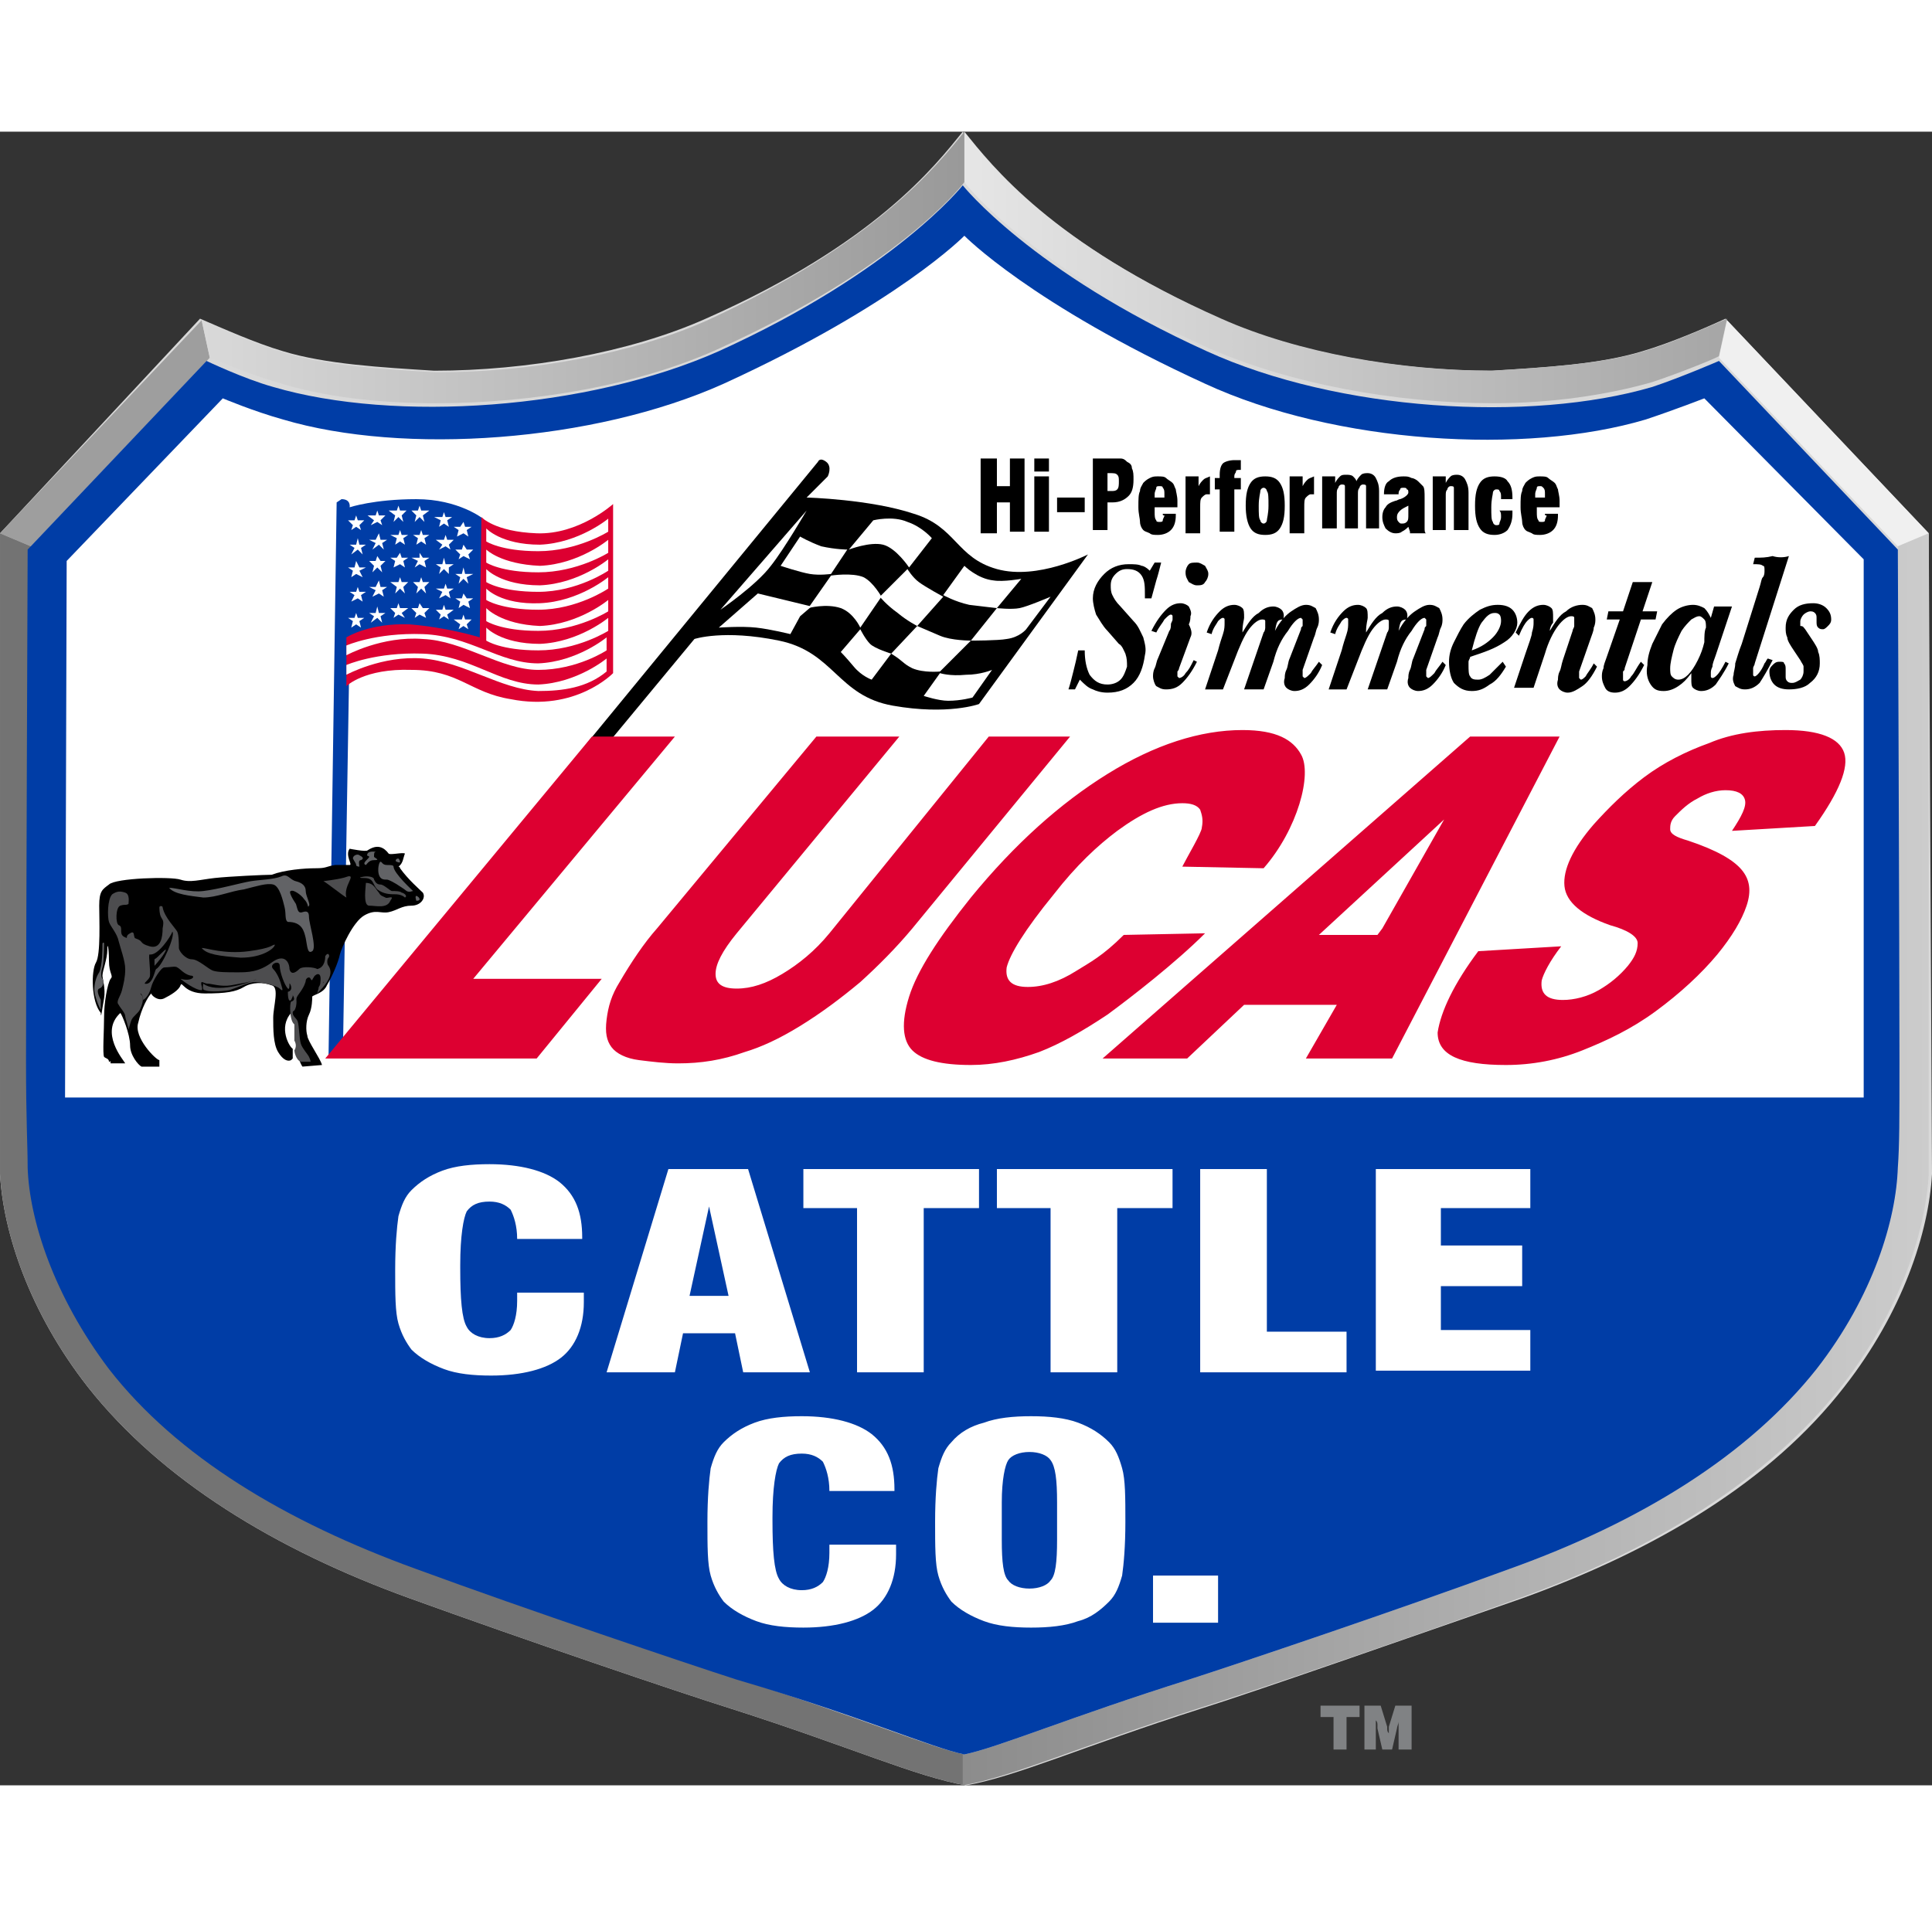
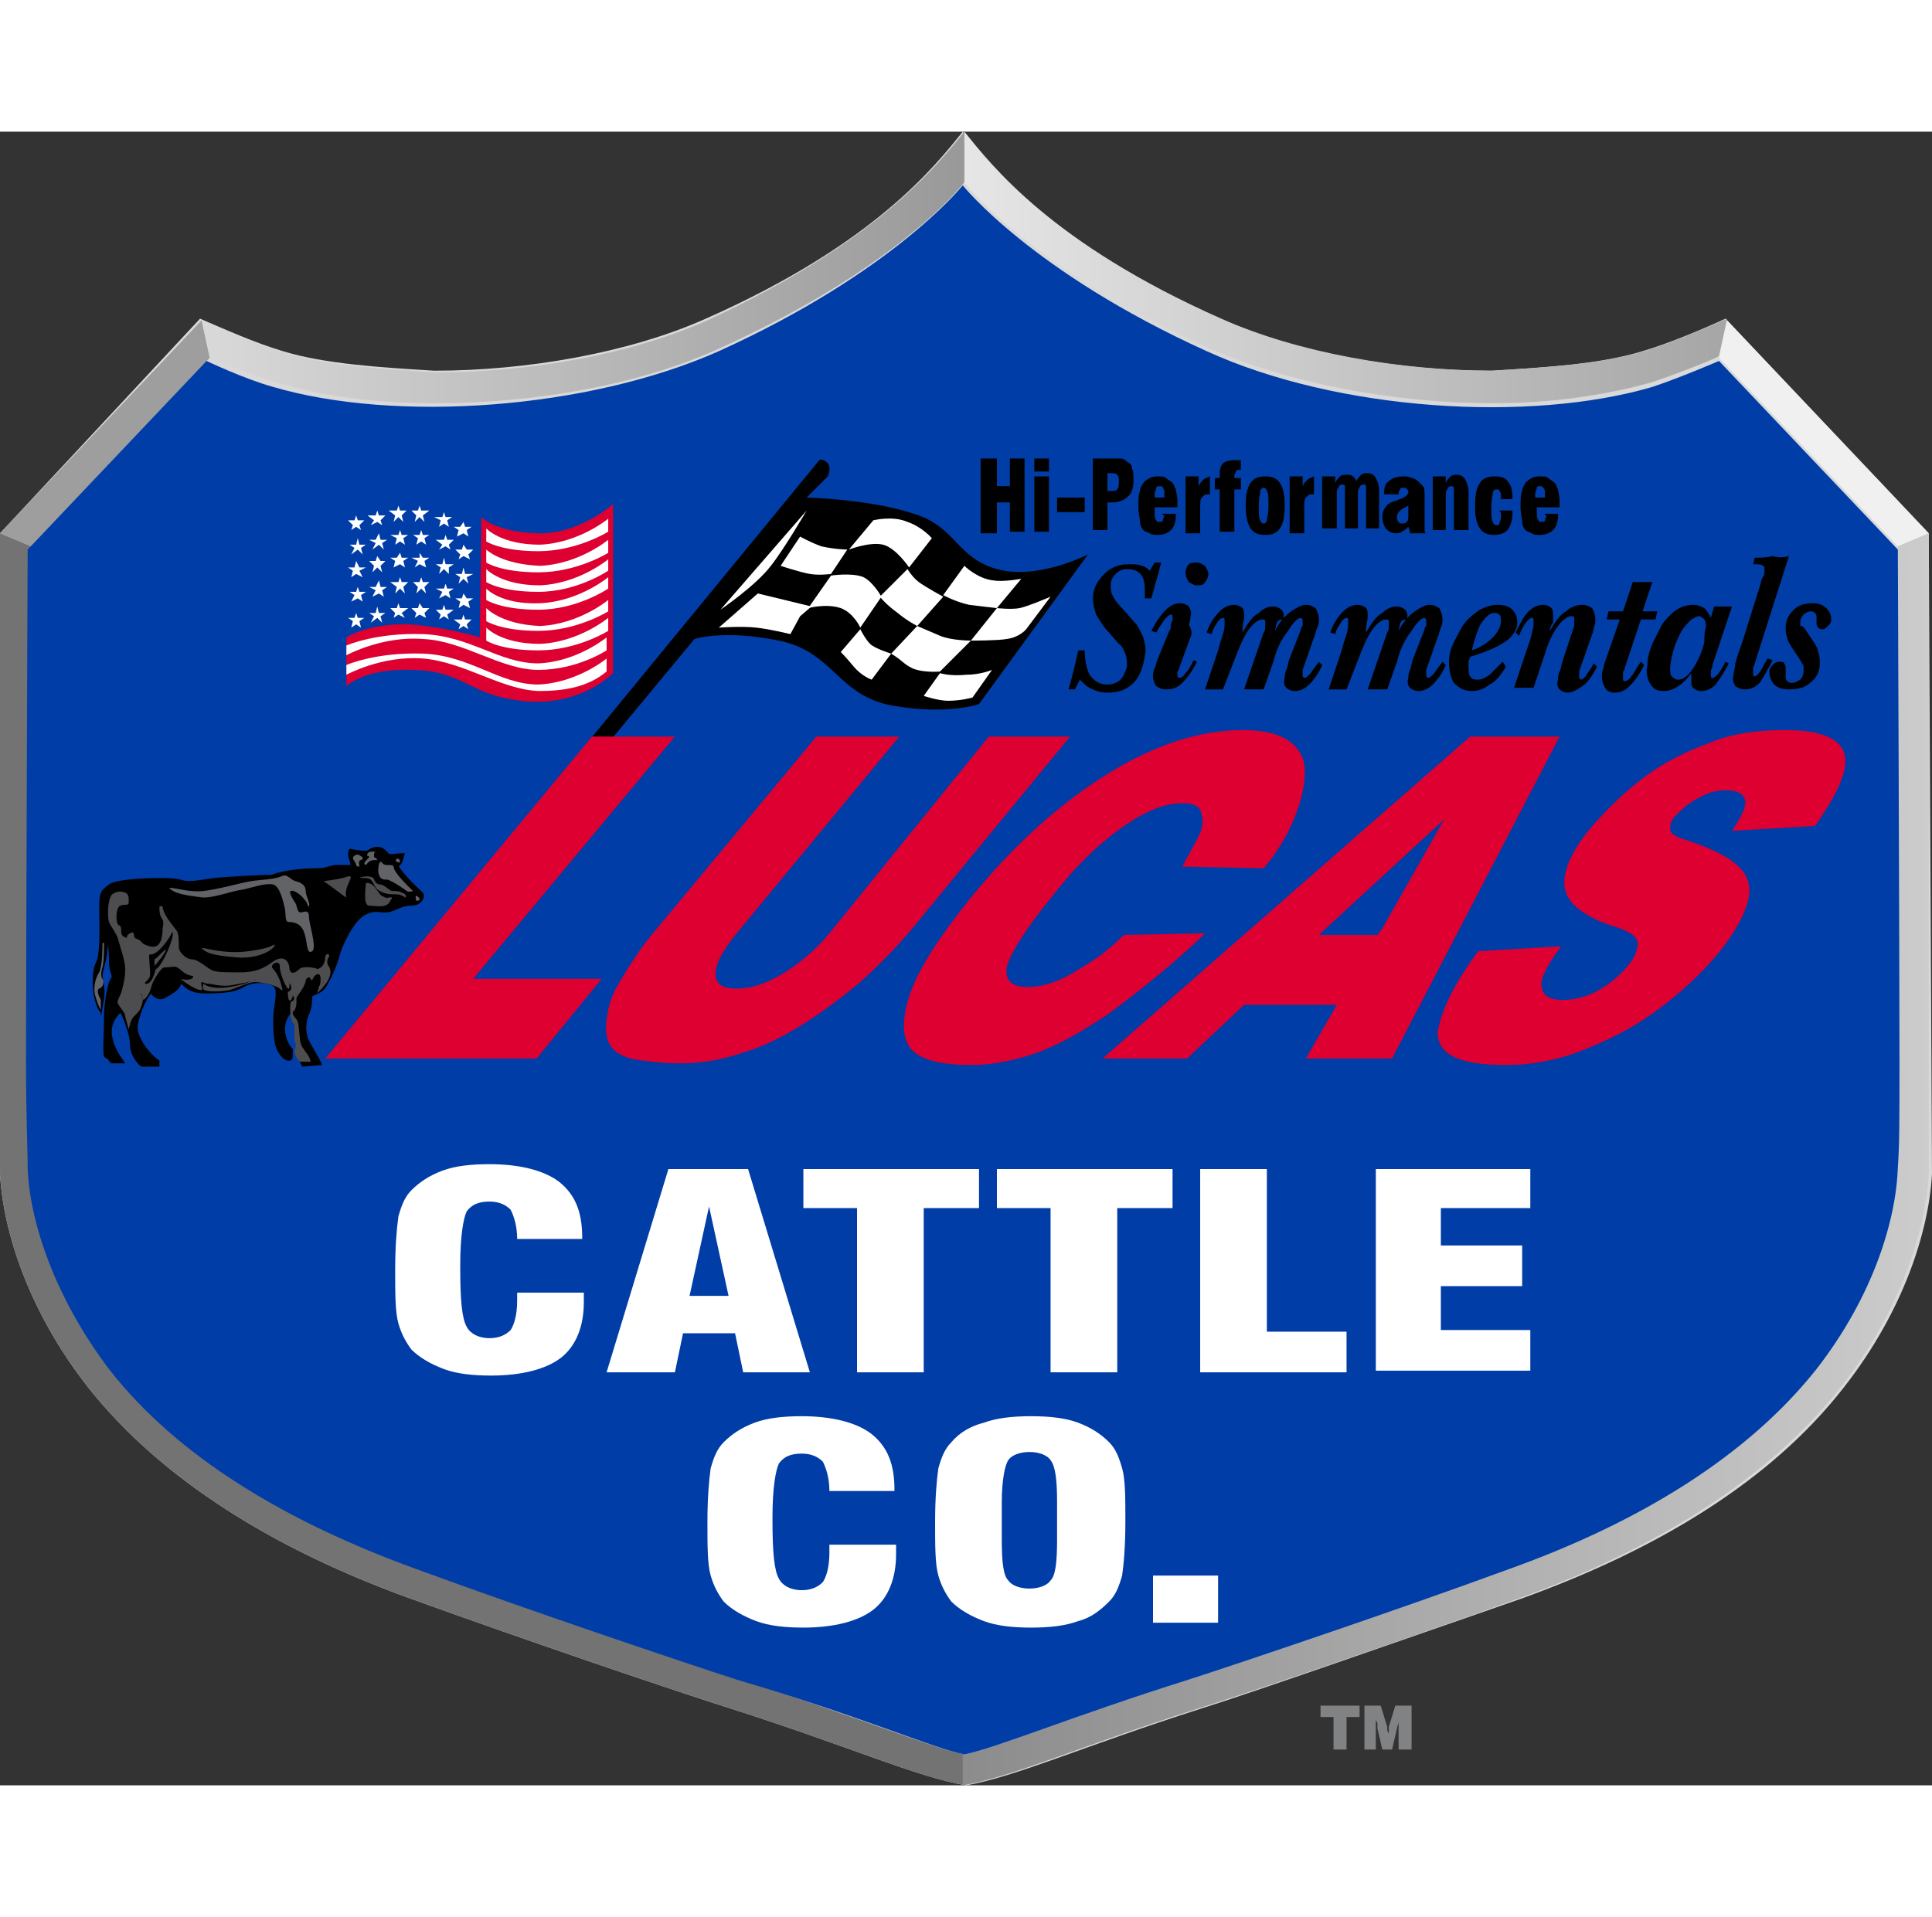
<svg xmlns="http://www.w3.org/2000/svg" height="2481" viewBox="40.7 24.2 118.8 101.7" width="2500">
  <rect x="40.7" y="24.2" width="118.8" height="101.7" fill="#333333" stroke="none" />
  <linearGradient id="a" gradientUnits="userSpaceOnUse" x1="99.994" x2="146.859" y1="32.529" y2="32.529">
    <stop offset="0" stop-color="#e6e6e6" />
    <stop offset="1" stop-color="#a6a6a6" />
  </linearGradient>
  <linearGradient id="b" gradientUnits="userSpaceOnUse" x1="53.127" x2="99.994" y1="32.529" y2="32.529">
    <stop offset="0" stop-color="#d9d9d9" />
    <stop offset="1" stop-color="#999" />
  </linearGradient>
  <linearGradient id="c" gradientUnits="userSpaceOnUse" x1="40.658" x2="100.002" y1="87.364" y2="87.364">
    <stop offset="0" stop-color="#737373" />
    <stop offset="1" stop-color="#737373" />
    <stop offset="1" stop-color="#ccc" />
  </linearGradient>
  <linearGradient id="d" gradientUnits="userSpaceOnUse" x1="99.992" x2="159.337" y1="87.374" y2="87.374">
    <stop offset="0" stop-color="#8c8c8c" />
    <stop offset="1" stop-color="#ccc" />
  </linearGradient>
  <path d="m159.3 48.9-12.5-13.2c-1.3.6-3.4 1.5-5.1 2-2.6.8-6 1-9.3 1.2-5.8 0-12-1.1-16.7-3.2-10.4-4.7-14.1-9.4-15.8-11.5-1.7 2.1-5.4 6.9-15.8 11.5-4.7 2.1-11 3.2-16.7 3.2-3.2-.2-6.7-.4-9.3-1.2-1.7-.5-3.7-1.4-5.1-2l-12.3 13.2v39.4c.2 3.6 1.8 8.5 5.4 13.1 4.5 5.7 11.5 10 19.8 13 6.9 2.5 16.6 5.8 19.8 6.8 7.2 2.3 11.4 4.2 14.4 4.7 3-.5 7.2-2.4 14.4-4.7 3.2-1 12.9-4.4 19.8-6.8 8.3-3 15.3-7.2 19.8-13 3.6-4.6 5.2-9.5 5.4-13.1z" fill="#d9d9d9" />
  <path d="m100 27.3v-3.1c1.7 2.1 5.4 6.9 15.8 11.5 4.7 2.1 11 3.2 16.7 3.2 3.2-.2 6.7-.4 9.3-1.2 1.7-.5 3.7-1.4 5.1-2l-.5 2.3c-.1.1-2.3 1-4.1 1.6-2.8.8-6.2 1.3-9.8 1.3-6 0-12.5-1.2-17.5-3.4-10.8-4.9-14.8-9.9-15-10.2z" fill="url(#a)" />
  <path d="m146.4 38.1.5-2.3 12.4 13.1-1.9.8z" fill="#f0f0f0" />
  <path d="m42.6 49.7-1.9-.8 12.4-13.1.5 2.3z" fill="#9e9e9e" />
  <path d="m53.6 38.1-.5-2.3c1.3.6 3.4 1.5 5.1 2 2.6.8 6 1 9.3 1.2 5.8 0 12-1.1 16.7-3.2 10.4-4.8 14.1-9.5 15.8-11.6v3.1c-.2.3-4.2 5.3-15 10.2-5 2.3-11.5 3.4-17.5 3.4-3.6 0-7-.4-9.8-1.3-1.8-.5-4-1.5-4.1-1.5z" fill="url(#b)" />
  <path d="m100 124c-2-.4-6.5-2.3-13.8-4.6-3.1-1-12.9-4.3-19.7-6.8-8.1-2.9-14.7-7-18.9-12.3-3.3-4.3-4.8-8.8-5-12v-38.6l-1.9-.8v39.4c.2 3.6 1.8 8.5 5.4 13.1 4.5 5.7 11.5 10 19.8 13 6.9 2.5 16.6 5.8 19.8 6.8 7.2 2.3 11.4 4.2 14.4 4.7v-1.9z" fill="url(#c)" />
  <path d="m100 124c2-.4 6.5-2.3 13.8-4.6 3.1-1 12.9-4.3 19.7-6.8 8.1-2.9 14.7-7 18.9-12.3 3.3-4.3 4.8-8.8 5-12v-38.6l1.9-.8v39.4c-.2 3.6-1.8 8.5-5.4 13.1-4.5 5.7-11.5 10-19.8 13-6.9 2.5-16.6 5.8-19.8 6.8-7.2 2.3-11.4 4.2-14.4 4.7v-1.9z" fill="url(#d)" />
  <path d="m122.7 123.7v-2h-.8v-.7h2.4v.7h-.8v2zm2.7 0h-.8v-2.7h1l.4 1.3v.1c0 .1 0 .2.1.3v-.2-.2l.4-1.3h1v2.7h-.8v-1.3-.2-.2c0 .1-.1.3-.1.4l-.3 1.3h-.6l-.3-1.3v-.2c0-.1 0-.2-.1-.3v1.8z" fill="#808284" />
  <path d="m100 124c2-.4 6.5-2.3 13.8-4.6 3.1-1 12.9-4.3 19.7-6.8 8.1-2.9 14.7-7 18.9-12.3 3.5-4.5 4.9-9.2 5-12.4.1-1.4.1-2.9.1-6.6 0-5.9-.1-31.4-.1-31.4l-11-11.6s-2.3 1-4.1 1.6c-7.5 2.2-19.3 1.5-27.4-2.2-10.8-4.9-15-10.2-15-10.2s-4.2 5.3-15 10.2c-8.1 3.6-19.9 4.4-27.4 2.2-1.8-.5-4.1-1.6-4.1-1.6l-11 11.6s-.1 25.5-.1 31.4c0 3.8.1 5.2.1 6.6.1 3.2 1.6 7.9 5 12.4 4.2 5.4 10.9 9.4 18.9 12.3 6.8 2.5 16.6 5.8 19.7 6.8 7.5 2.2 12 4.2 14 4.6z" fill="#003da6" />
-   <path d="m155.3 50.5-9.8-9.9s-1.8.7-3.6 1.3c-7.4 2.2-19.1 1.5-27.1-2.2-10.7-4.9-14.8-9.1-14.8-9.1s-4.1 4.2-14.8 9.1c-8 3.6-19.7 4.4-27.1 2.2-1.8-.5-3.7-1.3-3.7-1.3l-9.6 10-.1 33h110.6z" fill="#fff" />
  <g clip-rule="evenodd" fill-rule="evenodd">
    <path d="m76.8 61.8h1.3l5.3-6.4s1.8-.6 5.2.1 3.6 3.4 7 4 5.3-.1 5.3-.1l6.7-9.2s-3.1 1.6-5.6.9-2.5-2.6-5.1-3.4c-2.7-.9-6.6-1-6.6-1l1.3-1.3s.3-.6-.1-.9-.5 0-.5 0z" />
    <path d="m94.4 48.1-1.5 1.8s1.3-.5 2.1-.3 1.6 1.4 1.6 1.4l1.4-1.8s-.6-.7-1.5-1c-.9-.4-2.1-.1-2.1-.1zm-1.6 1.8-1 1.5s-.7.1-1.3 0-1.8-.5-1.8-.5l1.2-1.8s.5.3 1.3.6c.9.2 1.6.2 1.6.2zm-2.4 3.6 1.4-2s1.3-.2 2 .1c.6.3 1.1 1.2 1.1 1.2l-1.3 1.9s-.4-.9-1.2-1.2c-.9-.3-2 0-2 0z" fill="#fff" />
    <path d="m89.9 54-.6 1.1s-1.2-.3-2.1-.4-2.3 0-2.3 0l2.4-2.1 3.3.8zm3.7.8s.3.6.6.9 1.3.6 1.3.6l-1.2 1.6s-.6-.2-1.1-.8-.8-.9-.8-.9zm2.9-3.7s.3.5.7.8 1.5.9 1.5.9l-1.6 1.8s-.6-.3-1.2-.8c-.7-.5-1.1-1-1.1-1zm3.5-.2-1.3 1.8s.7.4 1.6.6c.8.1 1.7.2 1.7.2l1.5-1.8s-1.1.2-1.7.1c-1-.1-1.8-.9-1.8-.9zm2 2.6-1.6 2s1.7 0 2.2-.1c.8-.1 1.2-.6 1.2-.6l1.5-2s-1.4.6-1.9.7-1.4 0-1.4 0zm-4.9 1.1 1.4.6c.7.3 1.9.3 1.9.3l-1.9 1.9s-1 .1-1.7-.2c-.6-.3-.5-.4-1.3-.9zm1.4 2.9-1 1.4s.9.3 1.5.3c.8 0 1.5-.2 1.5-.2l1.2-1.7s-.7.3-1.6.3c-1 .1-1.6-.1-1.6-.1zm-8.2-10-5.3 6.1s2.2-1.5 3.1-2.7c.8-1 2.2-3.4 2.2-3.4z" fill="#fff" />
    <path d="m61.7 46.8c.6 0 .5.5.5.5s1.5-.5 4.1-.5 4.1 1.2 4.1 1.2v7.6s-3-.9-4.8-.9c-1.9 0-3.4.8-3.4.8l-.4 24.5-.9 1.2.5-34.2z" fill="#003da6" />
    <path d="m62.7 48.1-.1-.3-.1.3h-.4l.3.3-.1.3.3-.2.3.2-.1-.3.3-.3zm1.3-.3-.1-.3-.1.3h-.5l.4.3-.2.3.4-.2.3.2-.1-.3.3-.3zm1.3-.3-.1-.3-.1.3h-.5l.4.3-.1.4.3-.3.3.3-.1-.4.3-.3zm1.3 0-.1-.3-.1.3h-.4l.3.3-.1.4.3-.3.3.3-.1-.4.4-.3zm1.5.4-.1-.3-.1.3h-.5l.4.2-.1.4.3-.2.3.2-.1-.4.3-.2zm1.2.6-.1-.3-.2.3h-.4l.3.2-.1.4.4-.2.3.2-.1-.4.3-.2zm-6.5 1.1-.1-.4-.1.4h-.4l.3.2-.2.4.4-.3.3.3-.1-.4.3-.2zm1.3-.3-.1-.4-.2.4h-.4l.4.2-.2.4.4-.3.3.3-.1-.4.3-.2zm1.3-.3-.1-.3-.1.3h-.5l.4.2-.1.4.3-.2.3.2-.1-.4.3-.2zm1.3 0-.1-.3-.1.3h-.4l.3.2-.1.4.3-.2.3.2-.1-.4.3-.2zm1.5.3-.1-.3-.1.3h-.5l.4.3-.2.3.4-.2.3.2-.1-.3.3-.3zm1.2.6-.2-.3-.1.3h-.4l.3.3-.1.3.3-.2.4.2-.1-.3.3-.3zm-6.6 1.1-.2-.4-.1.4h-.4l.3.2-.1.4.3-.2.4.2-.2-.4.4-.2zm1.3-.4-.2-.3-.1.3h-.4l.3.3-.1.4.3-.3.3.3-.1-.4.3-.3zm1.3-.2-.1-.3-.2.3h-.4l.3.2-.1.4.4-.2.3.2-.1-.4.3-.2zm1.3 0-.2-.3v.3h-.5l.4.2-.2.4.3-.2.4.2-.1-.4.3-.2zm1.4.4-.1-.4-.1.4h-.4l.3.2-.1.4.3-.3.3.3v-.4l.3-.2zm1.2.6-.1-.4-.1.4h-.4l.3.2-.1.4.3-.3.3.3-.1-.4.4-.2zm-6.5 1.1-.1-.3-.1.3h-.4l.3.2-.2.4.4-.2.3.2-.1-.4.3-.2zm1.3-.3-.1-.4-.2.4h-.4l.4.2-.2.4.4-.2.3.2-.1-.4.3-.2zm1.3-.3-.1-.3-.1.3h-.5l.4.3-.1.4.3-.3.3.3-.1-.4.3-.3zm1.3 0-.1-.3-.1.3h-.4l.3.3-.1.4.3-.3.3.3-.1-.4.3-.3zm1.5.4-.1-.3-.1.3h-.5l.4.2-.2.4.4-.2.3.2-.1-.4.3-.2zm1.2.6-.2-.3-.1.3h-.4l.3.2-.1.4.3-.2.4.2-.1-.4.3-.2zm-6.7 1.2-.1-.3-.1.3h-.4l.3.2-.1.4.3-.2.3.2-.1-.4.3-.2zm1.3-.3-.1-.4-.1.4h-.4l.3.2-.2.4.4-.3.3.3-.1-.4.3-.2zm1.3-.3-.1-.3-.1.3h-.4l.3.3-.1.3.3-.2.4.2-.2-.3.4-.3zm1.4 0-.2-.3-.1.3h-.4l.3.3-.1.3.3-.2.4.2-.1-.3.3-.3zm1.4.1-.1-.3-.1.3h-.4l.3.3-.1.3.3-.2.3.2-.1-.3.4-.3zm1.2.6-.1-.3-.1.3h-.5l.4.3-.1.3.3-.2.3.2-.1-.3.3-.3z" fill="#fff" />
    <path d="m70.3 47.9s.8.9 3.4 1 4.7-1.8 4.7-1.8v10.4s-2.3 2.4-6.3 1.6c-2.5-.4-3.2-1.8-6.1-1.8-2.9-.1-4 1-4 1v-3s1.4-.9 3.9-.8c2.4.2 4.3.8 4.3.8zm6.8 13.5h5.1l-12.4 14.9h7.9l-4 4.9h-13zm24.4 0h5l-9.7 11.8c-1 1.2-2.1 2.3-3.2 3.3-1.2 1-2.4 1.9-3.7 2.7s-2.4 1.3-3.4 1.6c-1.4.5-2.7.7-4.1.7-.8 0-1.6-.1-2.4-.2s-1.4-.4-1.7-.8-.4-.9-.3-1.7.3-1.5.8-2.3c.7-1.2 1.5-2.4 2.3-3.3l9.8-11.8h5.1l-10 12.1c-.9 1.1-1.3 1.9-1.3 2.5s.4.9 1.3.9 1.8-.3 2.8-.9 2-1.4 2.9-2.5zm8.3 12.2 5-.1c-1.8 1.8-4.5 3.9-6 5-1.5 1-2.9 1.8-4.2 2.3-1.4.5-2.8.8-4.2.8-1.8 0-3-.3-3.6-.9s-.7-1.7-.2-3.3 1.8-3.6 3.8-6.1c2.7-3.3 5.5-5.8 8.4-7.6s5.7-2.7 8.3-2.7c2.1 0 3.1.6 3.6 1.5.7 1.2-.2 4.6-2.3 7l-5-.1c.3-.6 1.2-2.1 1.2-2.4.1-.5 0-.8-.1-1.1-.2-.3-.6-.4-1.1-.4-1.2 0-2.5.6-4 1.7-1.2.9-2.5 2.1-3.9 3.9-1.8 2.2-2.7 3.7-2.9 4.5-.1.8.3 1.2 1.3 1.2.9 0 1.9-.3 3-1 .8-.5 1.6-.9 2.9-2.2zm21.3-12.2-22.6 19.8h5.2l3.5-3.3h5.7l-1.9 3.3h5.3l10.3-19.8zm-5.4 11.8-.3.4h-3.6l7.7-7.1zm5.9 1.4 5.1-.3c-.7.9-1.1 1.7-1.2 2.1-.1.8.3 1.2 1.3 1.2.7 0 1.5-.2 2.2-.6s1.3-.9 1.8-1.5c.4-.5.6-.9.6-1.4 0-.4-.6-.8-1.7-1.1-1.7-.6-2.7-1.4-2.8-2.4s.5-2.3 1.8-3.8c.9-1 1.9-2 3.1-2.9s2.6-1.6 4-2.1c1.4-.6 3-.8 4.7-.8 2.1 0 3.3.5 3.6 1.4s-.3 2.4-1.8 4.5l-5.1.3c.6-.9.9-1.5.8-1.9s-.5-.6-1.2-.6c-.6 0-1.2.2-1.7.5-.6.3-1 .7-1.4 1.1-.3.3-.3.6-.3.8 0 .3.4.5 1.1.7 1.8.6 2.8 1.2 3.3 1.8s.6 1.3.3 2.2-.9 1.9-1.8 3c-1 1.2-2.3 2.4-3.8 3.5s-3 1.8-4.5 2.4-3.1.9-4.7.9c-2.8 0-4.2-.6-4.2-2 .2-1.3 1-3 2.5-5z" fill="#dd0031" />
    <g fill="#fff">
      <path d="m70.6 48.6v.8s.9.6 3.2.6c2.4 0 4.3-1.2 4.3-1.2v-.8s-1.8 1.5-4.2 1.6c-2.4 0-3.3-1-3.3-1z" />
      <path d="m70.6 49.9v.8s.9.6 3.2.6c2.4 0 4.3-1.2 4.3-1.2v-.8s-1.8 1.5-4.2 1.6c-2.4-.1-3.3-1-3.3-1z" />
      <path d="m70.6 51.1v.8s.9.6 3.2.6c2.4 0 4.3-1.3 4.3-1.3v-.7s-1.8 1.5-4.2 1.6c-2.4 0-3.3-1-3.3-1z" />
      <path d="m70.6 52.3v.7s.9.6 3.2.6c2.4 0 4.3-1.3 4.3-1.3v-.7s-1.8 1.5-4.2 1.6-3.3-.9-3.3-.9z" />
      <path d="m70.6 53.5v.8s.9.6 3.2.6c2.4 0 4.3-1.2 4.3-1.2v-.7s-1.8 1.5-4.2 1.6c-2.4-.1-3.3-1.1-3.3-1.1z" />
      <path d="m70.6 54.7v.8s.9.6 3.2.6c2.4 0 4.3-1.2 4.3-1.2v-.8s-1.8 1.5-4.2 1.6c-2.4 0-3.3-1-3.3-1z" />
      <path d="m73.8 57.3c2.4 0 4.2-1.2 4.2-1.2v-.8s-1.8 1.5-4.2 1.6c-2.4 0-4.2-1.7-7.1-1.8s-4.7.7-4.7.7v.6s2.2-1.2 4.7-1c2.5.1 4.8 1.9 7.1 1.9z" />
      <path d="m73.8 58.6c1.5 0 3-.2 4.2-1.2v-.8s-1.8 1.5-4.2 1.6c-2.4 0-4.2-1.8-7.1-1.9s-4.7.7-4.7.7v.6s2.2-1.2 4.7-1 4.8 1.9 7.1 2z" />
    </g>
  </g>
  <path d="m72.6 95.6h4v.6c0 1.5-.5 2.7-1.4 3.4s-2.4 1.1-4.3 1.1c-1.1 0-2.1-.1-2.9-.4s-1.5-.7-2-1.2c-.3-.4-.6-.9-.8-1.6s-.2-1.8-.2-3.3.1-2.6.2-3.3c.2-.7.4-1.2.8-1.6.5-.5 1.1-.9 1.9-1.2s1.8-.4 2.9-.4c1.9 0 3.4.4 4.3 1.1 1 .8 1.4 1.9 1.4 3.4v.1h-4c0-.8-.2-1.4-.4-1.8-.3-.3-.7-.5-1.3-.5-.7 0-1.1.2-1.4.6-.2.4-.4 1.5-.4 3.3v.2c0 1.9.1 3.1.4 3.6.2.4.7.7 1.4.7.6 0 1-.2 1.3-.5.2-.3.4-.9.4-1.8v-.5zm5.4 4.9 3.8-12.5h4.9l3.8 12.5h-4.1l-.5-2.4h-3.2l-.5 2.4zm5.1-4.7h2.4l-1.2-5.5zm10.3 4.7v-10.1h-3.3v-2.4h10.8v2.4h-3.4v10.1zm11.9 0v-10.1h-3.3v-2.4h10.8v2.4h-3.4v10.1zm18.2 0h-9v-12.5h4.1v10h4.9zm1.8 0v-12.5h9.5v2.4h-5.5v2.3h5v2.5h-5v2.7h5.5v2.5h-9.5zm-33.5 10.6h4v.6c0 1.5-.5 2.7-1.4 3.4s-2.4 1.1-4.3 1.1c-1.1 0-2.1-.1-2.9-.4s-1.5-.7-2-1.2c-.3-.4-.6-.9-.8-1.6s-.2-1.8-.2-3.3.1-2.6.2-3.3c.2-.7.4-1.2.8-1.6.5-.5 1.1-.9 1.9-1.2s1.8-.4 2.9-.4c1.9 0 3.4.4 4.3 1.1 1 .8 1.4 1.9 1.4 3.4v.1h-4c0-.8-.2-1.4-.4-1.8-.3-.3-.7-.5-1.3-.5-.7 0-1.1.2-1.4.6-.2.4-.4 1.5-.4 3.3v.2c0 1.9.1 3.1.4 3.6.2.4.7.7 1.4.7.6 0 1-.2 1.3-.5.2-.3.4-.9.4-1.8v-.5zm6.4-1.4c0-1.5.1-2.6.2-3.3.2-.7.4-1.2.8-1.6.5-.6 1.2-1 2-1.2.8-.3 1.8-.4 2.9-.4s2.1.1 2.9.4 1.4.7 1.9 1.2c.4.4.6.9.8 1.6s.2 1.8.2 3.3-.1 2.6-.2 3.3c-.2.7-.4 1.2-.8 1.6-.5.5-1.1 1-1.9 1.2-.8.3-1.8.4-2.9.4s-2.1-.1-2.9-.4-1.5-.7-2-1.2c-.3-.4-.6-.9-.8-1.6s-.2-1.8-.2-3.3zm7.5 1.1v-2.3c0-1.4-.1-2.2-.4-2.6-.2-.3-.7-.5-1.3-.5s-1.1.2-1.3.5-.4 1.2-.4 2.6v2.3c0 1.4.1 2.2.4 2.5.2.3.7.5 1.3.5s1.1-.2 1.3-.5c.3-.3.4-1.1.4-2.5zm5.9 5.1v-2.9h4v2.9z" fill="#fff" />
  <path d="m101 48.8v-4.5h1v1.7h.8v-1.7h.9v4.5h-.9v-1.8h-.8v1.9h-1zm3.3-3.7v-.8h.9v.8zm0 3.7v-3.4h.9v3.4zm1.4-1.2v-.9h1.7v.9zm2.2 1.2v-4.5h1.7c.2 0 .3.1.4.2.2.1.3.2.3.4.1.2.1.4.1.7 0 .5-.1.8-.3 1s-.5.4-1 .4h-.3v1.7h-.9zm1-2.5h.1c.2 0 .3 0 .4-.1s.1-.3.1-.5 0-.3-.1-.4-.2-.1-.5-.1h-.1v1.1zm3.3 1.4h.8v.1c0 .4-.1.7-.3.9s-.5.3-.8.3c-.2 0-.4 0-.5-.1-.2-.1-.3-.1-.4-.2s-.2-.3-.2-.5-.1-.5-.1-.9c0-.5 0-.8.1-1 0-.2.1-.3.2-.5.1-.1.2-.2.4-.3s.3-.1.5-.1.4 0 .5.1.3.2.4.3.1.2.2.4c0 .1.1.4.1.7v.4h-1.4v.3c0 .2 0 .4.1.5 0 .1.1.1.2.1s.2 0 .2-.1.1-.2.1-.3c-.1 0-.1 0-.1-.1zm-.5-1h.6v-.2c0-.2 0-.3-.1-.4 0-.1-.1-.1-.2-.1s-.2 0-.2.1-.1.2-.1.4zm1.9 2.1v-3.4h.8v.6c.1-.2.2-.3.3-.4s.2-.1.4-.2v1.1h-.2c-.1 0-.2.1-.3.2s-.1.3-.1.6v1.6h-.9zm2.1 0v-2.6h-.3v-.7h.3v-.2c0-.4.1-.6.2-.7s.4-.2.7-.2h.4v.6h-.1c-.1 0-.2 0-.2.1s-.1.1-.1.3v.1h.4v.7h-.4v2.6zm1.6-1.6c0-.7.1-1.1.3-1.4s.5-.4.9-.4.7.1.9.4.3.7.3 1.4-.1 1.1-.3 1.4-.5.4-.9.4-.7-.1-.9-.4-.3-.8-.3-1.4zm.8 0c0 .5 0 .8.1.9 0 .1.1.2.2.2s.2-.1.2-.2.1-.4.1-.9 0-.8-.1-.9c0-.1-.1-.2-.2-.2s-.2.1-.2.2-.1.4-.1.9zm1.9 1.6v-3.4h.8v.6c.1-.2.2-.3.3-.4s.2-.1.4-.2v1.1h-.2c-.1 0-.2.1-.3.2s-.1.3-.1.6v1.6h-.9zm2 0v-3.4h.8v.4c.1-.2.2-.3.3-.4s.2-.1.4-.1c.1 0 .3 0 .4.1s.2.2.2.3c.1-.2.2-.3.3-.4s.3-.1.4-.1c.2 0 .4.1.5.3s.2.4.2.8v2.3h-.8v-2.1-.5c0-.1-.1-.1-.2-.1s-.2.1-.2.2c-.1.1-.1.2-.1.4v2.1h-.8v-2.1-.5c0-.1-.1-.1-.2-.1s-.2.1-.2.2c-.1.1-.1.2-.1.4v2.1h-.9zm5.4 0-.1-.3c-.1.1-.2.2-.4.3-.1.1-.3.1-.4.1-.2 0-.4-.1-.6-.3-.1-.2-.2-.4-.2-.7s.1-.5.2-.6c.1-.2.3-.3.6-.4.1 0 .2-.1.3-.1.3-.1.5-.3.5-.4s0-.2-.1-.2c0-.1-.1-.1-.2-.1s-.2 0-.2.1c-.1.1-.1.2-.1.3h-.9c0-.4.1-.7.3-.8.2-.2.5-.3.9-.3.2 0 .3 0 .5.1.1 0 .3.1.4.2l.3.3c.1.1.1.4.1.7v1.9c0 .1 0 .3.1.3h-1zm-.1-1.6c-.2.1-.4.2-.5.3s-.2.2-.2.4c0 .1 0 .2.1.3s.1.1.2.1.2 0 .3-.1.1-.2.1-.5zm1.5 1.6v-3.4h.8v.4c.1-.2.2-.3.3-.4s.3-.1.4-.1c.2 0 .4.1.5.3s.2.4.2.8v2.3h-.9v-2.1-.5c0-.1-.1-.1-.2-.1s-.2.1-.2.2c-.1.1-.1.2-.1.4v2.1h-.8zm4.1-1.3h.8v.2c0 .4-.1.7-.3 1-.2.2-.5.3-.8.3-.4 0-.7-.1-.9-.4s-.3-.7-.3-1.4.1-1.1.3-1.4.5-.4.9-.4.7.1.8.3c.2.2.3.5.3 1v.1h-.7v-.1c0-.2 0-.3-.1-.4 0-.1-.1-.1-.2-.1s-.2.1-.2.2-.1.4-.1.9 0 .8.1.9c0 .1.1.2.2.2s.2 0 .2-.1.1-.2.1-.4 0-.3-.1-.4c.1.1 0 0 0 0zm2.8.2h.8v.1c0 .4-.1.7-.3.9s-.5.3-.8.3c-.2 0-.4 0-.5-.1-.2-.1-.3-.1-.4-.2s-.2-.3-.2-.5-.1-.5-.1-.9c0-.5 0-.8.1-1 0-.2.1-.3.2-.5.1-.1.2-.2.4-.3s.3-.1.5-.1.4 0 .5.1.3.2.4.3.1.2.2.4c0 .1.1.4.1.7v.4h-1.4v.3c0 .2 0 .4.1.5 0 .1.1.1.2.1s.2 0 .2-.1.1-.2.1-.3c-.1 0-.1 0-.1-.1zm-.6-1h.6v-.2c0-.2 0-.3-.1-.4s-.1-.1-.2-.1-.2 0-.2.1-.1.2-.1.4zm-23.7 4.5.3-.5h.4c-.1.4-.2.8-.3 1.1-.1.4-.2.7-.3 1.1h-.4v-.2c0-.5 0-.9-.2-1.2s-.5-.4-.9-.4c-.3 0-.5.1-.7.3s-.3.4-.3.7c0 .2 0 .4.1.6s.2.4.5.7l.8.9c.3.3.4.6.6 1 .1.4.2.7.1 1.1-.1.7-.3 1.3-.7 1.7s-.9.6-1.6.6c-.4 0-.7-.1-.9-.2-.3-.1-.5-.3-.8-.6l-.3.6h-.4c.1-.3.2-.7.3-1.1s.2-.8.3-1.3h.4c0 .6.1 1.1.3 1.5.3.4.6.6 1.1.6.3 0 .6-.1.8-.3s.3-.5.4-.8c0-.3 0-.5-.1-.8-.1-.2-.2-.5-.4-.6l-.7-.8c-.3-.3-.5-.7-.7-1-.1-.3-.2-.7-.2-1 0-.6.3-1.1.7-1.5s.9-.6 1.5-.6c.3 0 .6 0 .8.1.1 0 .3.1.5.3zm2.5 4.1-.7 1.9c0 .1-.1.2-.1.2v.3l.1.1c.1 0 .3-.1.4-.3.2-.2.3-.4.5-.8l.2.1c-.3.6-.6 1-.9 1.3s-.6.4-1 .4c-.3 0-.4-.1-.6-.2-.1-.1-.2-.4-.2-.6 0-.1 0-.3.1-.5s.1-.4.2-.6l.7-1.7c.1-.1.1-.3.1-.4s.1-.2.1-.3v-.2c0-.1-.1-.1-.1-.1-.1 0-.2.1-.4.3-.1.2-.3.4-.5.8l-.3-.1c.3-.6.6-1 .9-1.3s.6-.4.9-.4c.2 0 .4.1.5.2.1.2.2.4.1.6 0 .1 0 .3-.1.5.2.4.2.6.1.8zm.4-4.6c.2 0 .3.1.5.2.1.2.2.3.2.5s-.1.4-.2.5c-.1.2-.3.2-.5.2s-.3-.1-.5-.2c-.1-.2-.2-.3-.2-.6 0-.2.1-.4.2-.5s.3-.1.5-.1zm4.8 4.2c.3-.6.7-1 1-1.2s.6-.4.9-.4.4.1.6.2c.1.2.2.4.2.7 0 .1 0 .3-.1.5s-.1.4-.2.6l-.7 2v.4l.1.1c.1 0 .2-.1.4-.3.1-.2.3-.4.5-.7l.2.2c-.2.5-.5.9-.8 1.2s-.6.4-.9.4c-.2 0-.4-.1-.5-.2s-.2-.3-.1-.6c0-.1 0-.3.1-.5s.1-.5.2-.7l.7-1.8c0-.1 0-.1.1-.2v-.2-.2l-.1-.1c-.2 0-.5.3-.8.8-.4.5-.7 1.1-.9 1.9l-.6 1.7h-1.2l1.2-3.5c.1-.1.1-.3.1-.3v-.2-.2c0-.1-.1-.1-.2-.1-.2 0-.5.2-.8.6s-.6 1.1-.9 1.9l-.7 1.8h-1.1l.8-2.4c.1-.4.2-.7.3-1s.1-.5.1-.7v-.2c0-.1-.1-.1-.1-.1-.1 0-.2.1-.3.2-.1.2-.3.4-.4.8l-.3-.1c.2-.6.5-1 .8-1.3s.6-.4.9-.4c.2 0 .4.1.5.2s.1.3.1.6c0 .1-.1.4-.1.8v.1c.3-.5.6-1 1-1.2.3-.3.6-.4.9-.4.2 0 .4.1.5.2s.2.3.1.6c-.4 0-.4.2-.5.7zm7.6 0c.3-.6.7-1 1-1.2s.6-.4.9-.4.4.1.6.2c.1.2.2.4.2.7 0 .1 0 .3-.1.5s-.1.4-.2.6l-.7 2v.4l.1.1c.1 0 .2-.1.4-.3.1-.2.3-.4.5-.7l.2.2c-.2.5-.5.9-.8 1.2s-.6.4-.9.4c-.2 0-.4-.1-.5-.2s-.2-.3-.1-.6c0-.1 0-.3.1-.5s.1-.5.2-.7l.7-1.8c0-.1 0-.1.1-.2v-.2-.2l-.1-.1c-.2 0-.5.3-.8.8-.4.5-.7 1.1-.9 1.9l-.6 1.7h-1.2l1.2-3.5c.1-.1.1-.3.1-.3v-.2-.2c0-.1-.1-.1-.2-.1-.2 0-.5.2-.8.6s-.6 1.1-.9 1.9l-.7 1.8h-1.1l.8-2.4c.1-.4.2-.7.3-1s.1-.5.1-.7v-.2c0-.1-.1-.1-.1-.1-.1 0-.2.1-.3.2-.1.2-.3.4-.4.8l-.3-.1c.2-.6.5-1 .8-1.3s.6-.4.9-.4c.2 0 .4.1.5.2s.1.3.1.6c0 .1-.1.4-.1.8v.1c.3-.5.6-1 1-1.2.3-.3.6-.4.9-.4.2 0 .4.1.5.2s.2.3.1.6c-.4 0-.4.2-.5.7zm4.4 1.6c0 .1-.1.2-.1.3v.2c0 .3 0 .6.1.7.1.2.3.2.5.2s.4-.1.7-.3l.8-.8.2.3c-.3.5-.6.9-1 1.1-.4.3-.7.4-1.1.4-.5 0-.8-.2-1.1-.5-.2-.3-.3-.8-.3-1.3 0-.4.1-.8.3-1.2s.4-.8.6-1.1c.3-.4.7-.7 1-.9.4-.2.7-.3 1.1-.3s.7.1.9.3.3.5.3.8c0 .4-.3.9-.8 1.2-.6.4-1.2.6-2.1.9zm.1-.4c.6-.2 1-.5 1.3-.8s.5-.7.5-1c0-.1 0-.3-.1-.4s-.2-.1-.3-.1c-.3 0-.5.2-.8.6-.2.3-.4.9-.6 1.7zm4.8-1.2c.3-.5.6-1 1-1.2.3-.3.7-.4 1-.4s.4.1.6.2c.1.2.2.4.2.7 0 .1 0 .3-.1.5 0 .2-.1.4-.2.7l-.7 2v.4l.1.1c.1 0 .2-.1.3-.2.1-.2.3-.4.5-.8l.2.2c-.3.6-.6 1-.9 1.2s-.6.4-.9.4c-.2 0-.4-.1-.5-.2s-.2-.3-.1-.6c0-.1 0-.3.1-.5s.1-.4.2-.7l.6-1.8c0-.1.1-.2.1-.3v-.3-.2c0-.1-.1-.1-.2-.1-.2 0-.5.2-.8.6s-.6 1-.8 1.7l-.7 2.1h-1.2l.7-2.1c.2-.6.4-1.1.4-1.3.1-.3.1-.5.1-.6v-.2c0-.1-.1-.1-.1-.1-.1 0-.2.1-.3.2s-.3.4-.5.9l-.2-.2c.3-.6.5-1 .8-1.3s.6-.4.9-.4c.2 0 .4.1.5.2s.1.3.1.6v.3c-.1.1-.2.3-.2.5zm5.1-3h1.2l-.6 1.8h.9l-.1.5h-.9l-1 3c0 .1 0 .1-.1.2v.5c0 .1.1.1.1.1.1 0 .3-.1.4-.3.2-.2.3-.5.6-.9l.2.2c-.3.6-.6 1-.9 1.3s-.6.4-.9.4-.5-.1-.6-.3-.2-.4-.2-.7c0-.1 0-.3.1-.5 0-.2.1-.4.2-.7l.8-2.3h-.8l.1-.5h.9zm4.8 2.2.2-.7h1.1l-1 3c-.1.3-.2.5-.2.7-.1.2-.1.3-.1.4v.2c0 .1.1.1.1.1.1 0 .2-.1.3-.2s.3-.4.5-.8l.2.1c-.3.6-.6 1-.8 1.3-.3.3-.6.4-.9.4-.2 0-.4-.1-.5-.2s-.1-.3-.1-.5v-.2-.2c-.3.4-.5.6-.8.8s-.6.3-.9.3c-.4 0-.6-.1-.8-.4s-.3-.7-.2-1.2c0-.4.1-.8.3-1.3l.6-1.2c.3-.4.6-.7.9-.9s.7-.3 1-.3.5.1.7.2c.2.2.3.4.4.6zm-.3.6c0-.2 0-.4-.1-.5s-.2-.2-.3-.2c-.2 0-.3.1-.5.2-.2.2-.4.4-.6.7-.2.4-.4.8-.5 1.2s-.2.8-.2 1.1c0 .2 0 .4.1.5s.2.2.4.2.4-.1.6-.3.4-.5.6-.9.3-.7.4-1.1c0-.3 0-.7.1-.9zm5.1-4.4-2.1 6.6c0 .1-.1.2-.1.3v.4c0 .1.1.1.1.1.1 0 .4-.3.6-.8.1-.1.1-.2.2-.3l.3.1c-.3.6-.6 1.1-.8 1.4-.3.3-.6.4-.9.4s-.4-.1-.6-.2c-.1-.2-.2-.4-.1-.7 0-.2.1-.4.1-.7.1-.3.2-.7.4-1.2l1.1-3.5c.1-.3.1-.5.2-.6s.1-.3.1-.4c0-.2 0-.3-.1-.3-.1-.1-.3-.1-.6-.1l.1-.4c.4 0 .7 0 1.1-.1.3.1.7.1 1 0zm1 4.5.4.6c.2.3.4.6.4.8.1.2.1.5.1.7 0 .5-.2.9-.6 1.2-.3.3-.8.4-1.3.4-.4 0-.7-.1-.9-.3s-.3-.5-.3-.8c0-.2.1-.3.2-.4s.2-.2.4-.2.3 0 .3.1c.1.1.1.2.1.4v.4c0 .1 0 .2.1.3s.2.1.3.1c.2 0 .3-.1.5-.2.1-.1.2-.3.2-.5v-.3c0-.1-.1-.2-.2-.4l-.4-.6c-.2-.3-.4-.6-.4-.8-.1-.2-.1-.4-.1-.6 0-.5.2-.8.5-1.1s.7-.4 1.2-.4c.3 0 .6.1.8.3s.3.4.3.7c0 .2-.1.3-.2.4s-.2.2-.3.2-.2 0-.3-.1-.1-.2-.1-.4v-.2c0-.1 0-.2-.1-.3s-.2-.1-.3-.1-.3.1-.4.2-.2.3-.2.4v.3c.2 0 .2.1.3.2z" />
  <g clip-rule="evenodd" fill-rule="evenodd">
    <path d="m60.5 81.6c-.1-.4-.9-1.5-.9-1.8-.1-.3-.1-.9.1-1.3s.2-1 .2-1.1.7-.2.9-.7c.3-.5.7-1.4.8-1.9.1-.4.8-2 1.5-2.4s1-.1 1.5-.2.8-.4 1.4-.4.9-.5.7-.8c-.2-.2-.9-.8-1.4-1.5 0 0 0-.1-.1-.1.3-.2.3-.6.4-.8-.1-.1-.9.1-1 0-.3-.4-.7-.6-1.3-.2-.1.1-1.1-.1-1.1-.1-.3.4.2 1 0 1h-.9c-.6.1-.5.2-1.2.2s-1.9.1-2.7.4c-.4 0-2.6.1-3.5.2s-1.5.3-2.1.1-4-.1-4.4.3c-.4.3-.6.4-.6 1.3 0 .8.1 3-.2 3.5s-.3 2.4.3 3.1c0 .5.1-.4.2-.9.1-.6-.1-1.2-.1-1.4 0-.3.3-1 .3-1.6 0-.5.1-.1.1.7s.3.9.1 1.1c-.2.3-.4 1.5-.4 2.3 0 .9-.1 2.3 0 2.5.1.1.3.1.3.3 0 .1.1-.2.1.1h.9c-.1-.2-1.6-1.9-.3-3.1.1.1.6 1.3.6 2 0 .6.5 1.2.7 1.3h1.1v-.4c-.2 0-1.6-1.4-1.3-2.3.2-.9.6-1.6.8-1.8 0 .1.4.5.8.3s.9-.5 1-.8.2.5 1.5.5 1.9-.1 2.4-.4 1.2-.3 1.7-.1c.5.1.1 1.3.1 2s0 1.6.3 2.1.6.6.8.5l.1-.1v-.6c-.2-.1-.9-1.3-.1-2.2.1.1.1.5.3.6v1.8s.3.8.4.9z" />
    <path d="m51.1 70.7c.4 0 1.3.3 2.1.2.9-.1 2.3-.5 2.9-.6s1.4-.1 1.9-.3c.4-.2.5.2.9.3s.6.3.6.6.3.8.2.9c-.1.2 0-.1-.3-.4-.2-.3-.7-.6-.8-.5-.2 0 .1.5.3.8.1.3.1.6.4.5s.4 0 .4.3c0 .4.5 1.9.2 2.1s-.3-.3-.4-.8c-.1-.4-.2-1-1.1-1-.2-.1-.1-.5-.2-.9s-.3-1.3-.7-1.4-1 .1-1.8.3c-.8.1-1.7.5-2.5.5-.8-.1-1.8-.2-2.1-.6z" fill="#626366" />
    <path d="m53.1 74.4c.3 0 1.4.4 2.9.2s1.4-.4 1.6-.4c0 .2-.7.8-2.1.8-1.3-.1-2.1-.2-2.4-.6zm8.9-3.1c-.2-.1-1.2-.9-1.4-1-.2 0 1-.1 1.5-.3.5-.1-.3.6-.1 1.3zm1.2-.9c0 .2-.2 1.4.2 1.4s1.1.2 1.3-.3c.3-.4-.2-.1-.3-.2-.2-.1-.3-.1-.4-.3-.2-.2-.3-.6-.8-.6z" fill="#4d4d4f" />
    <path d="m65.6 71.3c-.1-.1-.3-.2-.6-.2s-.7 0-1.1-.3c-.3-.3-.2-.7-.8-.7s0-.1.1-.1.5 0 .5.2c.1.2.2.3.4.3s.6.4.7.4c.2 0 .5 0 .6.1.1 0 .4.2.2.3z" fill="#4d4d4f" />
    <path d="m66.1 70.9c-.1 0-.2.1-.4 0-.1-.1-1-.7-1.2-.7s-.4 0-.5-.3 0-.8.1-.8.1.2.4.2c.2 0 .4 0 .4.1 0 .4 1.2 1.5 1.2 1.5zm-2.9-1.6c.1-.1.2-.3.5-.3.4 0 .1-.1 0-.2 0-.2 0-.3.1-.3s-.4-.1-.5.1.1.1.1.2-.5.4-.2.5zm3.1 2.2s-.1-.3 0-.3.4.3 0 .3zm-1.2-2.4s.2.1.2 0-.1-.2-.1-.2c-.2 0-.2.2-.1.2zm-2.3.3c0-.1-.1-.4.1-.4.2-.1.1-.2-.1-.3-.1-.1-.4 0-.4.2.1.2.2.3.2.4s.2.1.2.1z" fill="#626366" />
    <path d="m60.6 76.5c0-.1-.1.2 0 0zm.3-1c-.1-.1-.1-.4 0-.5s0-.4-.2-.1c0 .1 0 .7-.5.8-.1-.1-.9-.2-1.1 0s-.5.4-.6 0c0-.4-.3-1-1.1-.4s-1.5.6-2.1.6-1.2 0-1.5-.1-.9-.7-1.3-.7-.8-.5-.8-.7 0-.8-.1-1-.8-.9-.9-1.5c0-.1-.2-.1-.2 0s0 .4.1.6.2.2.1.7c0 .5-.1 1.3-.8 1.1s-.3-.3-.9-.5c-.1-.1 0-.5-.3-.3-.4.2 0 .4-.4.2-.3-.2 0-.6-.3-.7-.2-.1-.2-1.1.1-1.2s.3 0 .5-.1c0-.1.1-.6-.2-.7s-.5-.1-.8.1c-.3.3-.3 1.4-.2 1.7s.5.7.6 1.2c.1.4.4 1.2.4 1.7s-.1.9-.2 1.3-.4.7-.2.9c.1.2.4.5.4.7 0 .1.2.7.2.8s.1-.4.2-.6.4-.4.5-.6.3-.7.1-.9.1-.1.1.3c.2-.1.4-.4.5-.8s.6-1.2.8-1.2c.3 0 .7-.1.8 0 .2.1.4.4.8.5.4 0 .1.4-.6.2.1.1.9.7 1.3.7.1-.1-.1-.4 0-.5.1 0 .2.1.4.1s.8.2 1.4.1c.5-.1 1.3-.2 1.6-.4-.6.3-2.5.9-3.3.3 0 0-.1.4.1.4.2.1.9.1 1.5 0 .6-.2 1.2-.5 1.6-.5.3 0 1.3.2 1.5.4s.2.1.1-.2c-.1-.4-.3-.8-.5-1-.3-.3.4-.6.4-.2s.3 1.2.5 1.4c.1.1.1-.2.1-.3s.3.4-.1.5c0 .1 0 .7.2.5.1-.2.1-.2.1-.3-.1-.1.3.3-.1.4-.1.1-.1 1.2.2 1.4v1s.2.3 0 .6c0 .1.1.6.4.7h.6s0-.1-.1-.3-.4-.5-.5-.8-.1-1.1-.2-1.4c-.1-.2-.3-.3-.3-.5s.1 0 .2-.4c.1-.5-.1-.4.2-.8s.4-.7.4-.8.2-.3.3-.1.1 0 .2-.1c0-.1.5-.5.4.3 0 .2-.1.3-.1.3 0 .1-.1.4-.1.4.4-.4 1.1-1.1.7-1.7zm-10.6.2c-.1.1-.2 1-.7.9 0-.1.2-.2.3-.4s-.1-1.4 0-1.4c.5.1 1.3-1.1 1.4-1.4.2.2-.6 2.1-1 2.3z" fill="#4d4d4f" />
    <path d="m50.2 75.5c.1-.1.7-.8.7-1-.1 0-.5.5-.7.6z" fill="#4d4d4f" />
    <path d="m46.9 78.2c-.1-.1-.4-.9-.4-1.2 0-.4.1-.8.3-1.1.2-.4.2-1.5.2-1.7s.1-.1.1-.1 0 1.2-.1 1.5-.1.6 0 .7.1.5-.2.6c-.2.1 0 .5.1.7z" fill="#626366" />
  </g>
</svg>